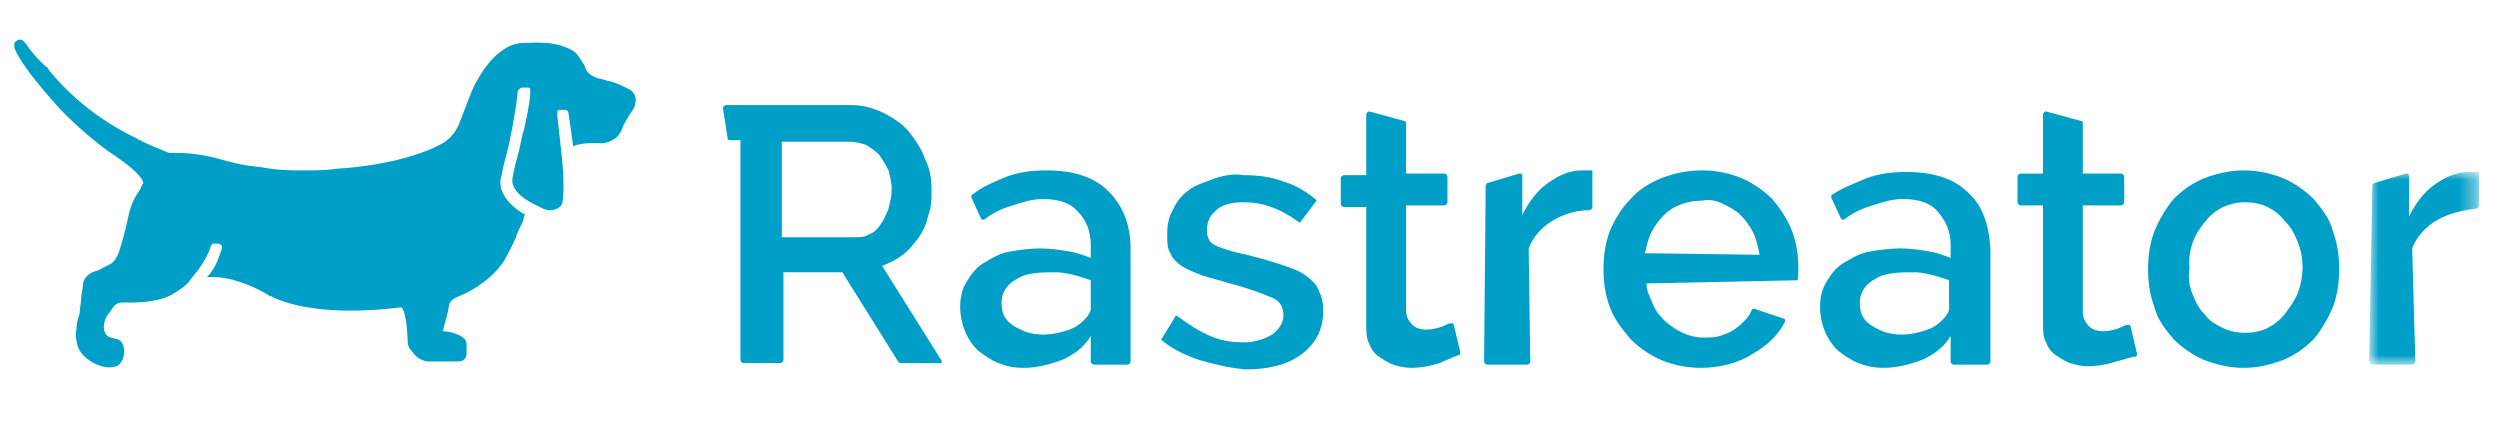
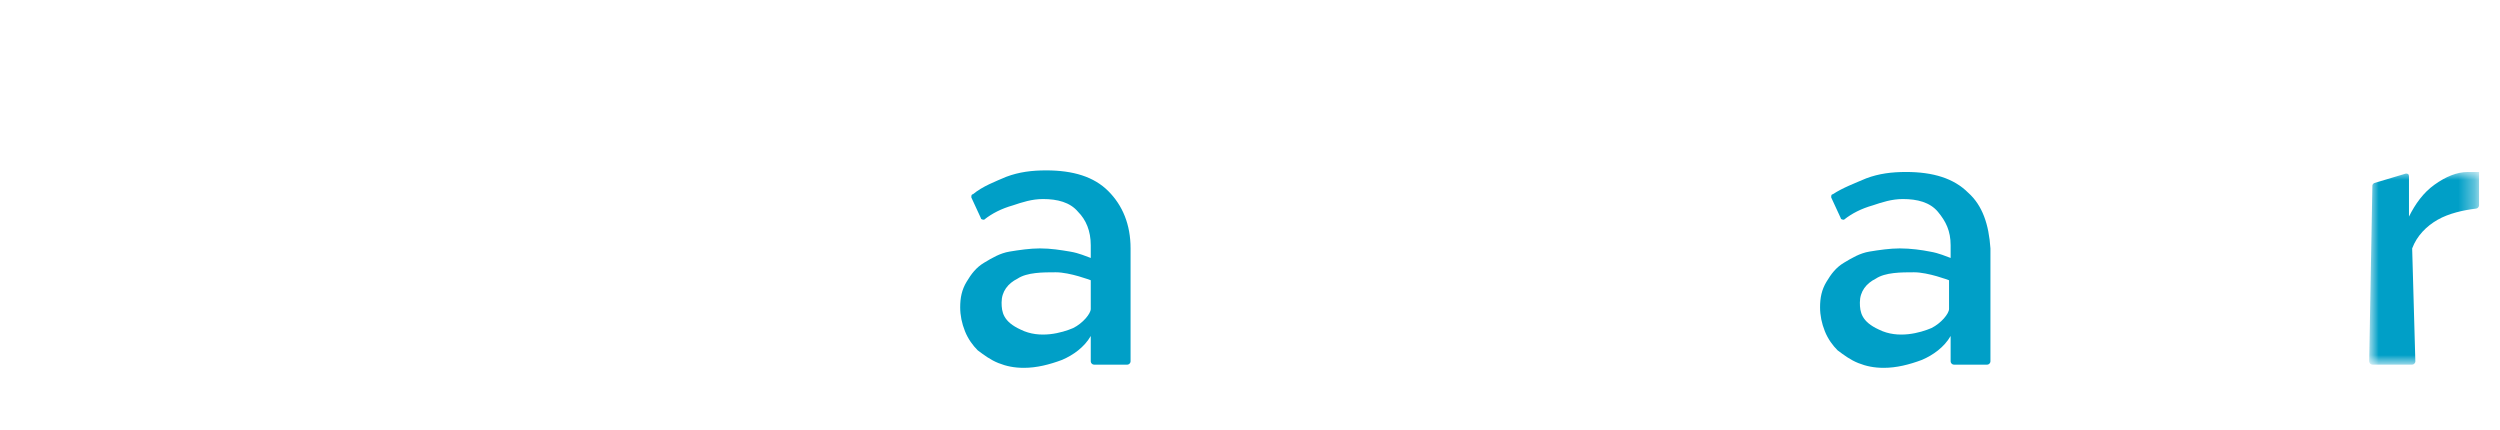
<svg xmlns="http://www.w3.org/2000/svg" version="1.1" id="Capa_1" x="0px" y="0px" viewBox="0 0 157 27" style="enable-background:new 0 0 157 27;" xml:space="preserve">
  <style type="text/css">
	.st0{fill-rule:evenodd;clip-rule:evenodd;fill:#009FC7;}
	.st1{filter:url(#Adobe_OpacityMaskFilter);}
	.st2{fill-rule:evenodd;clip-rule:evenodd;fill:#FFFFFF;}
	.st3{mask:url(#b_1_);fill-rule:evenodd;clip-rule:evenodd;fill:#009FC7;}
</style>
  <g>
-     <path class="st0" d="M39.5,5.6c-0.4-0.2-0.8-0.4-1.2-0.5C38.1,5.1,38,5,37.9,5c-1-0.2-1.1-0.6-1.2-0.9c-0.2-0.3-0.4-0.7-0.7-0.9   c-0.5-0.3-1-0.4-1-0.4c-0.8-0.2-2-0.1-2-0.1C31.2,2.6,30,5,30,5c-0.3,0.4-0.7,1.6-1.1,2.6c-0.2,0.6-0.6,1.1-1.1,1.4l0,0   c-0.2,0.1-0.4,0.2-0.6,0.3c-0.9,0.4-2.9,1.1-6.1,1.3c-0.6,0.1-1.3,0.1-2.1,0.1h0c-0.8,0-1.5,0-2.6-0.2c-0.8-0.1-1.1-0.1-2.2-0.4   c-0.7-0.2-1.8-0.5-3.1-0.5c-0.2,0-0.3,0-0.5,0C9.9,9.3,9.1,9,8.8,8.8c-0.1,0-0.2-0.1-0.2-0.1c-3.4-1.6-5.3-4-5.6-4.4   c0,0,0-0.1-0.1-0.1C2,3.4,1.7,2.8,1.5,2.6C1.4,2.5,1.2,2.4,1,2.6c0,0-0.1,0.1-0.1,0.1C0.9,2.8,0.9,2.9,0.9,3   c0.4,1.1,2.3,3.2,2.3,3.2C4.7,8,6.8,9.5,6.8,9.5C9.1,11,9,11.5,9,11.5c-0.1,0.1-0.1,0.2-0.2,0.4c-0.6,0.8-0.7,1.5-0.9,2.4   c-0.1,0.4-0.2,0.8-0.3,1.1c-0.1,0.4-0.3,1-0.7,1.2c-0.2,0.1-0.4,0.2-0.6,0.3C6.2,17,6,17,5.8,17.1c-0.4,0.2-0.6,0.5-0.6,0.9   c0,0.2-0.1,0.4-0.1,0.7c0,0.3-0.1,0.7-0.1,1c-0.1,0.3-0.2,0.6-0.2,1c-0.1,0.3,0,0.8,0.1,1.1c0.3,0.8,1.6,1.5,2.4,1.2   c0.5-0.2,0.6-1,0.4-1.4c-0.2-0.5-0.9-0.2-1.1-0.7c-0.2-0.4,0-1,0.3-1.3C7.3,18.9,7.5,19,8.2,19c0.8,0,1.9-0.1,2.6-0.5   c0.3-0.2,0.9-0.5,1.2-1c0.7-0.8,1-1.4,1.2-1.9c0-0.1,0.1-0.3,0.2-0.3c0.1,0,0.3,0,0.3,0c0.1,0,0.2,0.1,0.2,0.1c0.1,0.1,0,0.2,0,0.3   c-0.2,0.6-0.4,1.2-0.9,1.7c0.1,0,0.2,0,0.3,0l0.3,0c1.4,0.1,2.7,0.8,3.2,1.1c0.1,0.1,0.3,0.1,0.4,0.2l0,0c2.3,1,5.5,0.9,8,0.6l0,0   c0.3,0.2,0.4,1.7,0.4,2.1c0,0.3,0.1,0.5,0.3,0.7c0.4,0.6,1,0.6,1,0.6h1.9c0.3,0,0.5-0.2,0.5-0.5v-0.6c0-0.3-0.3-0.5-0.6-0.6   c-0.4-0.2-0.9-0.2-0.9-0.2l0.3-1.1l0.1-0.5c0-0.2,0.2-0.4,0.4-0.5c2.3-0.9,3.1-2.4,3.1-2.4c0.1-0.2,0.5-0.9,0.7-1.4   c0.1-0.4,0.4-0.8,0.5-1.2c0-0.1,0-0.2,0.1-0.2c-1.2-0.7-1.8-1.6-1.5-2.5l0.1-0.5c0.1-0.5,0.2-0.6,0.5-2.1l0,0c0,0,0.3-1.5,0.4-2.5   c0-0.1,0-0.2,0.1-0.3c0,0,0.1-0.1,0.2-0.1c0.1,0,0.3,0,0.4,0c0,0,0.1,0,0.1,0.1c0,0.1,0,0.1,0,0.2c0,0.6-0.4,2.5-0.5,2.7   c-0.3,1.5-0.4,1.6-0.5,2.1l-0.1,0.5c-0.2,0.8,0.7,1.4,1.3,1.7c0.2,0.1,0.4,0.2,0.6,0.3c0.4,0.2,1,0.1,1.2-0.3l0,0   c0-0.1,0.2-0.6,0-2.8l-0.3-2.7c0-0.1,0-0.2,0-0.3s0.2-0.1,0.3-0.1c0.1,0,0.2,0,0.2,0c0.1,0,0.2,0.1,0.2,0.2L36,9.2   C36.5,8.9,37.8,9,37.8,9c1.1-0.1,1.3-1,1.3-1c0.1-0.3,0.7-1.2,0.7-1.2C40.2,5.9,39.5,5.6,39.5,5.6 M75.3,22.6   c-0.9-0.3-1.7-0.7-2.3-1.2c-0.1-0.1-0.1-0.1,0-0.2l0.8-1.3c0-0.1,0.1-0.1,0.2,0c0,0,0,0,0,0c0.7,0.5,1.3,0.9,2,1.2   c0.7,0.3,1.4,0.4,2.1,0.4c0.7,0,1.3-0.2,1.8-0.5c0.4-0.3,0.7-0.7,0.7-1.2c0-0.5-0.2-0.9-0.7-1.1c-0.5-0.2-1.2-0.5-2.3-0.8   c-0.7-0.2-1.4-0.4-2.1-0.6c-0.5-0.2-1-0.4-1.3-0.6c-0.3-0.2-0.6-0.5-0.7-0.8c-0.2-0.3-0.2-0.7-0.2-1.2c0-0.6,0.1-1.1,0.4-1.6   c0.2-0.5,0.6-0.9,1-1.2c0.4-0.3,1.1-0.5,1.6-0.7c0.6-0.2,1.2-0.3,1.8-0.2c0.9,0,1.7,0.1,2.5,0.4c0.7,0.2,1.4,0.6,2,1.1   c0.1,0.1,0.1,0.1,0,0.2l-0.9,1.2c-0.1,0.1-0.1,0.1-0.2,0c0,0,0,0,0,0c-1.1-0.8-2.2-1.2-3.4-1.2c-0.6,0-1.2,0.1-1.6,0.4   c-0.4,0.3-0.7,0.7-0.7,1.3c0,0.2,0,0.4,0.1,0.6c0.1,0.2,0.2,0.3,0.4,0.4c0.2,0.1,0.5,0.2,0.8,0.3c0.3,0.1,0.7,0.2,1.2,0.3   c0.8,0.2,1.5,0.4,2.1,0.6c0.6,0.2,1.2,0.4,1.6,0.7c0.4,0.3,0.7,0.6,0.8,0.9c0.2,0.4,0.3,0.8,0.3,1.3c0,1.1-0.4,2-1.3,2.7   c-0.9,0.7-2.1,1-3.6,1C77.2,23.1,76.3,22.9,75.3,22.6 M90.4,22.8c-0.6,0.2-1.2,0.3-1.8,0.3c-0.4,0-0.8-0.1-1.1-0.2   c-0.3-0.1-0.6-0.3-0.9-0.5c-0.3-0.2-0.5-0.5-0.6-0.8c-0.2-0.3-0.2-0.8-0.2-1.2v-7.4h-1.4c-0.1,0-0.2-0.1-0.2-0.2v-1.6   c0-0.1,0.1-0.2,0.2-0.2h1.4V7.2c0-0.1,0.1-0.2,0.2-0.2l2.2,0.6c0.1,0,0.1,0.1,0.1,0.2v3.1h2.4c0.1,0,0.2,0.1,0.2,0.2v1.6   c0,0.1-0.1,0.2-0.2,0.2h-2.4v6.6c0,0.4,0.2,0.7,0.4,0.9c0.2,0.2,0.5,0.3,0.9,0.3c0.3,0,0.7-0.1,1-0.2c0.2-0.1,0.4-0.2,0.5-0.2   c0.1,0,0.2,0,0.2,0.1l0.4,1.7c0,0.1,0,0.2-0.1,0.2C91.3,22.4,90.9,22.6,90.4,22.8 M97.6,13.8c-0.7,0.4-1.3,1-1.6,1.8l0.1,7.1   c0,0.1-0.1,0.2-0.2,0.2h-2.5c-0.1,0-0.2-0.1-0.2-0.2l0.1-11c0-0.1,0-0.1,0.1-0.2l2-0.6c0.1,0,0.2,0,0.2,0.1c0,0,0,0,0,0v2.5   c0.4-0.8,0.9-1.5,1.6-2c0.7-0.5,1.4-0.8,2.1-0.8h0.4c0.1,0,0.2,0,0.3,0V13c0,0.1-0.1,0.2-0.2,0.2C99.1,13.2,98.3,13.4,97.6,13.8    M110.1,14.6c-0.2-0.4-0.5-0.8-0.8-1.1c-0.3-0.3-0.7-0.5-1.1-0.7c-0.4-0.2-0.9-0.3-1.3-0.2c-0.9,0-1.8,0.3-2.4,0.9   c-0.3,0.3-0.6,0.7-0.8,1.1c-0.2,0.4-0.3,0.9-0.4,1.3l7.2,0.1C110.4,15.5,110.3,15,110.1,14.6 M104.3,22.6c-0.7-0.3-1.4-0.8-1.9-1.3   c-0.5-0.6-1-1.2-1.3-2c-0.3-0.8-0.4-1.6-0.4-2.4c0-0.8,0.1-1.6,0.4-2.4c0.3-0.7,0.7-1.4,1.3-2c0.5-0.6,1.2-1,1.9-1.3   c0.8-0.3,1.6-0.5,2.6-0.5c0.9,0,1.8,0.2,2.5,0.5c0.7,0.3,1.4,0.8,1.9,1.3c0.5,0.6,0.9,1.2,1.2,1.9c0.4,1,0.5,2.1,0.4,3.2l-9.5,0.2   c0,0.5,0.2,0.8,0.4,1.3s0.5,0.8,0.8,1.1c0.7,0.6,1.5,1,2.4,1c0.3,0,0.7,0,1-0.1c0.3-0.1,0.6-0.2,0.9-0.4c0.3-0.2,0.5-0.4,0.7-0.6   c0.2-0.2,0.3-0.4,0.4-0.6c0-0.1,0.1-0.1,0.2-0.1L112,20c0.1,0,0.1,0.1,0.1,0.2c0,0,0,0,0,0c-0.4,0.8-1.1,1.5-2,2   c-0.9,0.6-2.1,0.9-3.3,0.9C105.9,23.1,105,22.9,104.3,22.6 M137.7,18.5c0.2,0.5,0.4,0.9,0.8,1.3c0.3,0.4,0.7,0.6,1.1,0.8   c0.4,0.2,0.9,0.3,1.4,0.3c0.5,0,1-0.1,1.4-0.3s0.8-0.5,1.1-0.9s0.6-0.8,0.8-1.3c0.2-0.5,0.3-1.1,0.3-1.6c0-0.6-0.1-1.1-0.3-1.6   c-0.2-0.5-0.4-0.9-0.8-1.3c-0.3-0.4-0.7-0.7-1.1-0.9c-0.4-0.2-0.9-0.3-1.4-0.3c-0.5,0-0.9,0.1-1.4,0.3c-0.4,0.2-0.8,0.5-1.1,0.9   c-0.7,0.8-1.1,1.8-1,2.9C137.4,17.5,137.5,18,137.7,18.5 M138.4,22.6c-0.7-0.3-1.4-0.8-1.9-1.3c-0.5-0.6-1-1.2-1.2-2   c-0.3-0.8-0.4-1.6-0.4-2.4c0-0.8,0.1-1.6,0.4-2.4c0.3-0.7,0.7-1.4,1.2-2c0.6-0.6,1.2-1,1.9-1.3c0.8-0.3,1.6-0.5,2.5-0.5   c0.9,0,1.8,0.2,2.5,0.5c0.7,0.3,1.4,0.8,1.9,1.3c0.5,0.6,1,1.2,1.2,2c0.3,0.8,0.4,1.6,0.4,2.4c0,0.8-0.1,1.6-0.4,2.4   c-0.3,0.7-0.7,1.4-1.2,2c-0.6,0.6-1.2,1-1.9,1.3c-0.8,0.3-1.6,0.5-2.5,0.5C140,23.1,139.2,22.9,138.4,22.6 M54.6,14.7   c-0.3,0.2-0.6,0.2-1,0.2h-4.5v-6h4.3c0.3,0,0.7,0.1,1,0.2c0.3,0.2,0.6,0.4,0.8,0.6c0.2,0.3,0.4,0.6,0.6,1c0.1,0.4,0.2,0.8,0.2,1.2   s-0.1,0.8-0.2,1.2c-0.1,0.3-0.3,0.7-0.5,1C55.1,14.4,54.9,14.6,54.6,14.7 M59.1,22.6l-3.7-5.9c0.5-0.2,0.9-0.4,1.3-0.7   c0.4-0.3,0.7-0.7,1-1.1c0.3-0.4,0.5-0.9,0.6-1.4c0.2-0.5,0.2-1,0.2-1.6c0-0.7-0.1-1.3-0.4-1.9c-0.2-0.6-0.6-1.2-1-1.7   c-0.4-0.5-1-0.9-1.6-1.2c-0.6-0.3-1.3-0.5-2-0.5h-7.9c-0.1,0-0.2,0.1-0.2,0.2c0,0,0,0,0,0l0.3,1.9c0,0.1,0.1,0.1,0.2,0.1h0.6v13.8   c0,0.1,0.1,0.2,0.2,0.2H49c0.1,0,0.2-0.1,0.2-0.2v-5.5h3.7l3.5,5.6c0,0,0.1,0.1,0.1,0.1H59C59.1,22.9,59.2,22.7,59.1,22.6    M132.9,22.7c-0.6,0.2-1.2,0.3-1.8,0.3c-0.4,0-0.8-0.1-1.1-0.2c-0.3-0.1-0.6-0.3-0.9-0.5c-0.3-0.2-0.5-0.5-0.6-0.8   c-0.2-0.3-0.2-0.8-0.2-1.2v-7.4h-1.4c-0.1,0-0.2-0.1-0.2-0.2v-1.6c0-0.1,0.1-0.2,0.2-0.2h1.4V7.2c0-0.1,0.1-0.2,0.2-0.2l2.2,0.6   c0.1,0,0.1,0.1,0.1,0.2v3.1h2.4c0.1,0,0.2,0.1,0.2,0.2v1.6c0,0.1-0.1,0.2-0.2,0.2h-2.4v6.7c0,0.4,0.2,0.7,0.4,0.9   c0.2,0.2,0.5,0.3,0.9,0.3c0.4,0,0.7-0.1,1-0.2c0.2-0.1,0.4-0.2,0.5-0.2c0.1,0,0.2,0,0.2,0.1l0.4,1.7c0,0.1,0,0.2-0.1,0.2   C133.8,22.4,133.4,22.6,132.9,22.7" />
    <g transform="translate(148.784 10.701)">
      <defs>
        <filter id="Adobe_OpacityMaskFilter" x="0.1" y="0.1" width="6.8" height="12">
          <feColorMatrix type="matrix" values="1 0 0 0 0  0 1 0 0 0  0 0 1 0 0  0 0 0 1 0" />
        </filter>
      </defs>
      <mask maskUnits="userSpaceOnUse" x="0.1" y="0.1" width="6.8" height="12" id="b_1_">
        <g class="st1">
          <path id="a_1_" class="st2" d="M0.1,0.1h6.8v12H0.1V0.1z" />
        </g>
      </mask>
      <path class="st3" d="M4.3,3.1C3.6,3.5,3,4.1,2.7,4.9L2.9,12c0,0.1-0.1,0.2-0.2,0.2H0.2c-0.1,0-0.2-0.1-0.2-0.2c0,0,0,0,0,0L0.2,1    c0-0.1,0-0.1,0.1-0.2l2-0.6c0.1,0,0.2,0,0.2,0.2v2.5c0.4-0.8,0.9-1.5,1.6-2c0.7-0.5,1.4-0.8,2.1-0.8h0.4c0.1,0,0.2,0,0.3,0v2.1    c0,0.1-0.1,0.2-0.2,0.2C5.9,2.5,5,2.7,4.3,3.1" />
    </g>
    <path class="st0" d="M63.6,17.5c0.1-0.1,0.2-0.1,0.3-0.2c0,0,0,0,0,0c-0.3,0.1-0.7,0.3-1,0.8C63.1,17.9,63.3,17.7,63.6,17.5" />
    <path class="st0" d="M68.5,18.1v1.3c0,0.3-0.5,0.9-1.1,1.2c-0.7,0.3-2.1,0.7-3.3,0.1c-1.1-0.5-1.2-1.1-1.2-1.7c0-0.7,0.4-1.2,1-1.5   c0.6-0.4,1.6-0.4,2.4-0.4c0.9,0,2.2,0.5,2.2,0.5S68.5,18.1,68.5,18.1z M69.6,12c-0.9-0.9-2.2-1.3-3.9-1.3c-0.9,0-1.7,0.1-2.5,0.4   c-0.7,0.3-1.5,0.6-2.1,1.1c-0.1,0-0.1,0.1-0.1,0.2l0.6,1.3c0,0.1,0.2,0.1,0.2,0.1c0.5-0.4,1.1-0.7,1.8-0.9c0.6-0.2,1.2-0.4,1.9-0.4   c0.9,0,1.7,0.2,2.2,0.8c0.5,0.5,0.8,1.2,0.8,2.1v0.8c-0.3-0.1-0.7-0.3-1.3-0.4c-0.6-0.1-1.2-0.2-1.9-0.2c-0.6,0-1.3,0.1-1.9,0.2   c-0.6,0.1-1.1,0.4-1.6,0.7c-0.5,0.3-0.8,0.7-1.1,1.2c-0.3,0.5-0.4,1-0.4,1.6c0,0.5,0.1,1,0.3,1.5c0.2,0.5,0.5,0.9,0.8,1.2   c0.4,0.3,0.8,0.6,1.3,0.8c0.5,0.2,1,0.3,1.6,0.3c0.8,0,1.6-0.2,2.4-0.5c0.7-0.3,1.4-0.8,1.8-1.5v1.6c0,0.1,0.1,0.2,0.2,0.2h2.1   c0.1,0,0.2-0.1,0.2-0.2c0,0,0,0,0,0v-7.1C71,14.1,70.5,12.9,69.6,12L69.6,12z" />
    <path class="st0" d="M117.3,17.5c0.1-0.1,0.2-0.1,0.3-0.2c0,0,0,0,0,0c-0.3,0.1-0.7,0.3-1,0.8C116.8,17.9,117.1,17.7,117.3,17.5" />
    <path class="st0" d="M122.4,18.1v1.3c0,0.3-0.5,0.9-1.1,1.2c-0.7,0.3-2.1,0.7-3.3,0.1c-1.1-0.5-1.2-1.1-1.2-1.7   c0-0.7,0.4-1.2,1-1.5c0.6-0.4,1.6-0.4,2.4-0.4c0.9,0,2.2,0.5,2.2,0.5V18.1L122.4,18.1z M123.6,12.1c-0.9-0.9-2.2-1.3-3.9-1.3   c-0.9,0-1.7,0.1-2.5,0.4c-0.7,0.3-1.5,0.6-2.1,1c-0.1,0-0.1,0.1-0.1,0.2l0.6,1.3c0,0.1,0.2,0.1,0.2,0.1c0.5-0.4,1.1-0.7,1.8-0.9   c0.6-0.2,1.2-0.4,1.9-0.4c0.9,0,1.7,0.2,2.2,0.8s0.8,1.2,0.8,2.1v0.8c-0.3-0.1-0.7-0.3-1.3-0.4c-0.5-0.1-1.2-0.2-1.9-0.2   c-0.6,0-1.3,0.1-1.9,0.2c-0.6,0.1-1.1,0.4-1.6,0.7c-0.5,0.3-0.8,0.7-1.1,1.2c-0.3,0.5-0.4,1-0.4,1.6c0,0.5,0.1,1,0.3,1.5   s0.5,0.9,0.8,1.2c0.4,0.3,0.8,0.6,1.3,0.8c0.5,0.2,1,0.3,1.6,0.3c0.8,0,1.6-0.2,2.4-0.5c0.7-0.3,1.4-0.8,1.8-1.5v1.6   c0,0.1,0.1,0.2,0.2,0.2h2.1c0.1,0,0.2-0.1,0.2-0.2v-7.1C124.9,14.1,124.5,12.9,123.6,12.1L123.6,12.1z" />
  </g>
</svg>